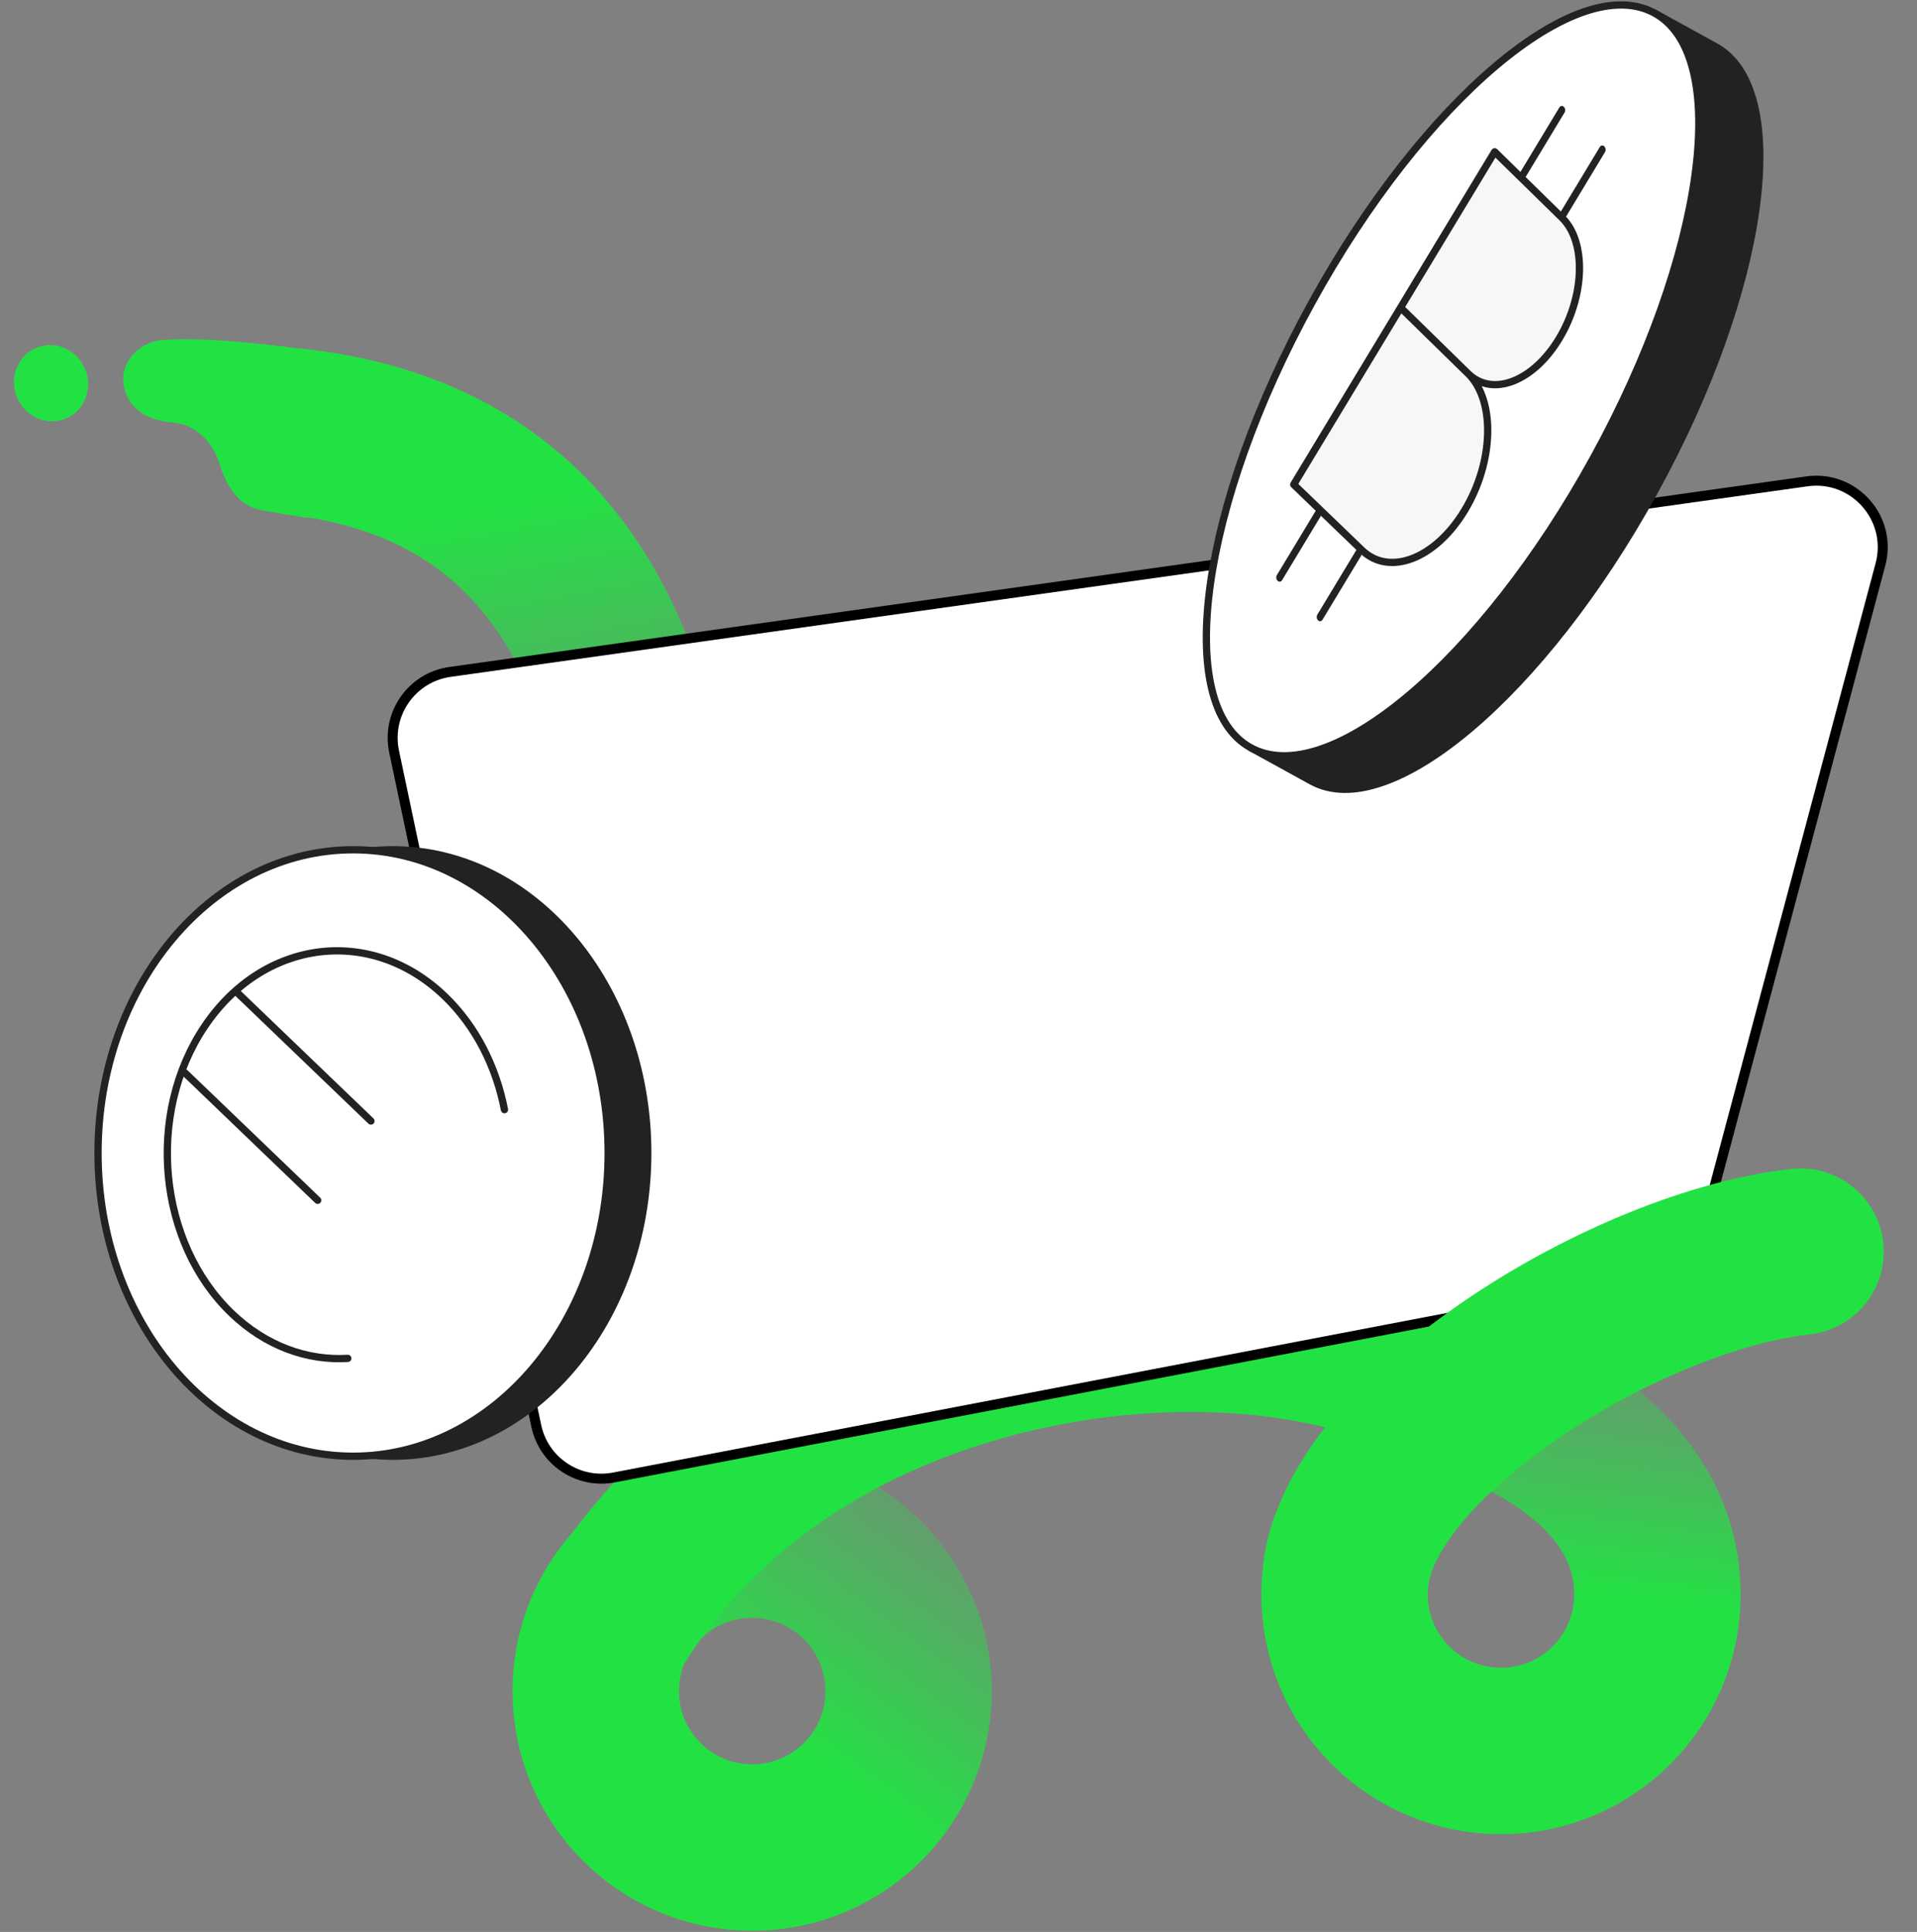
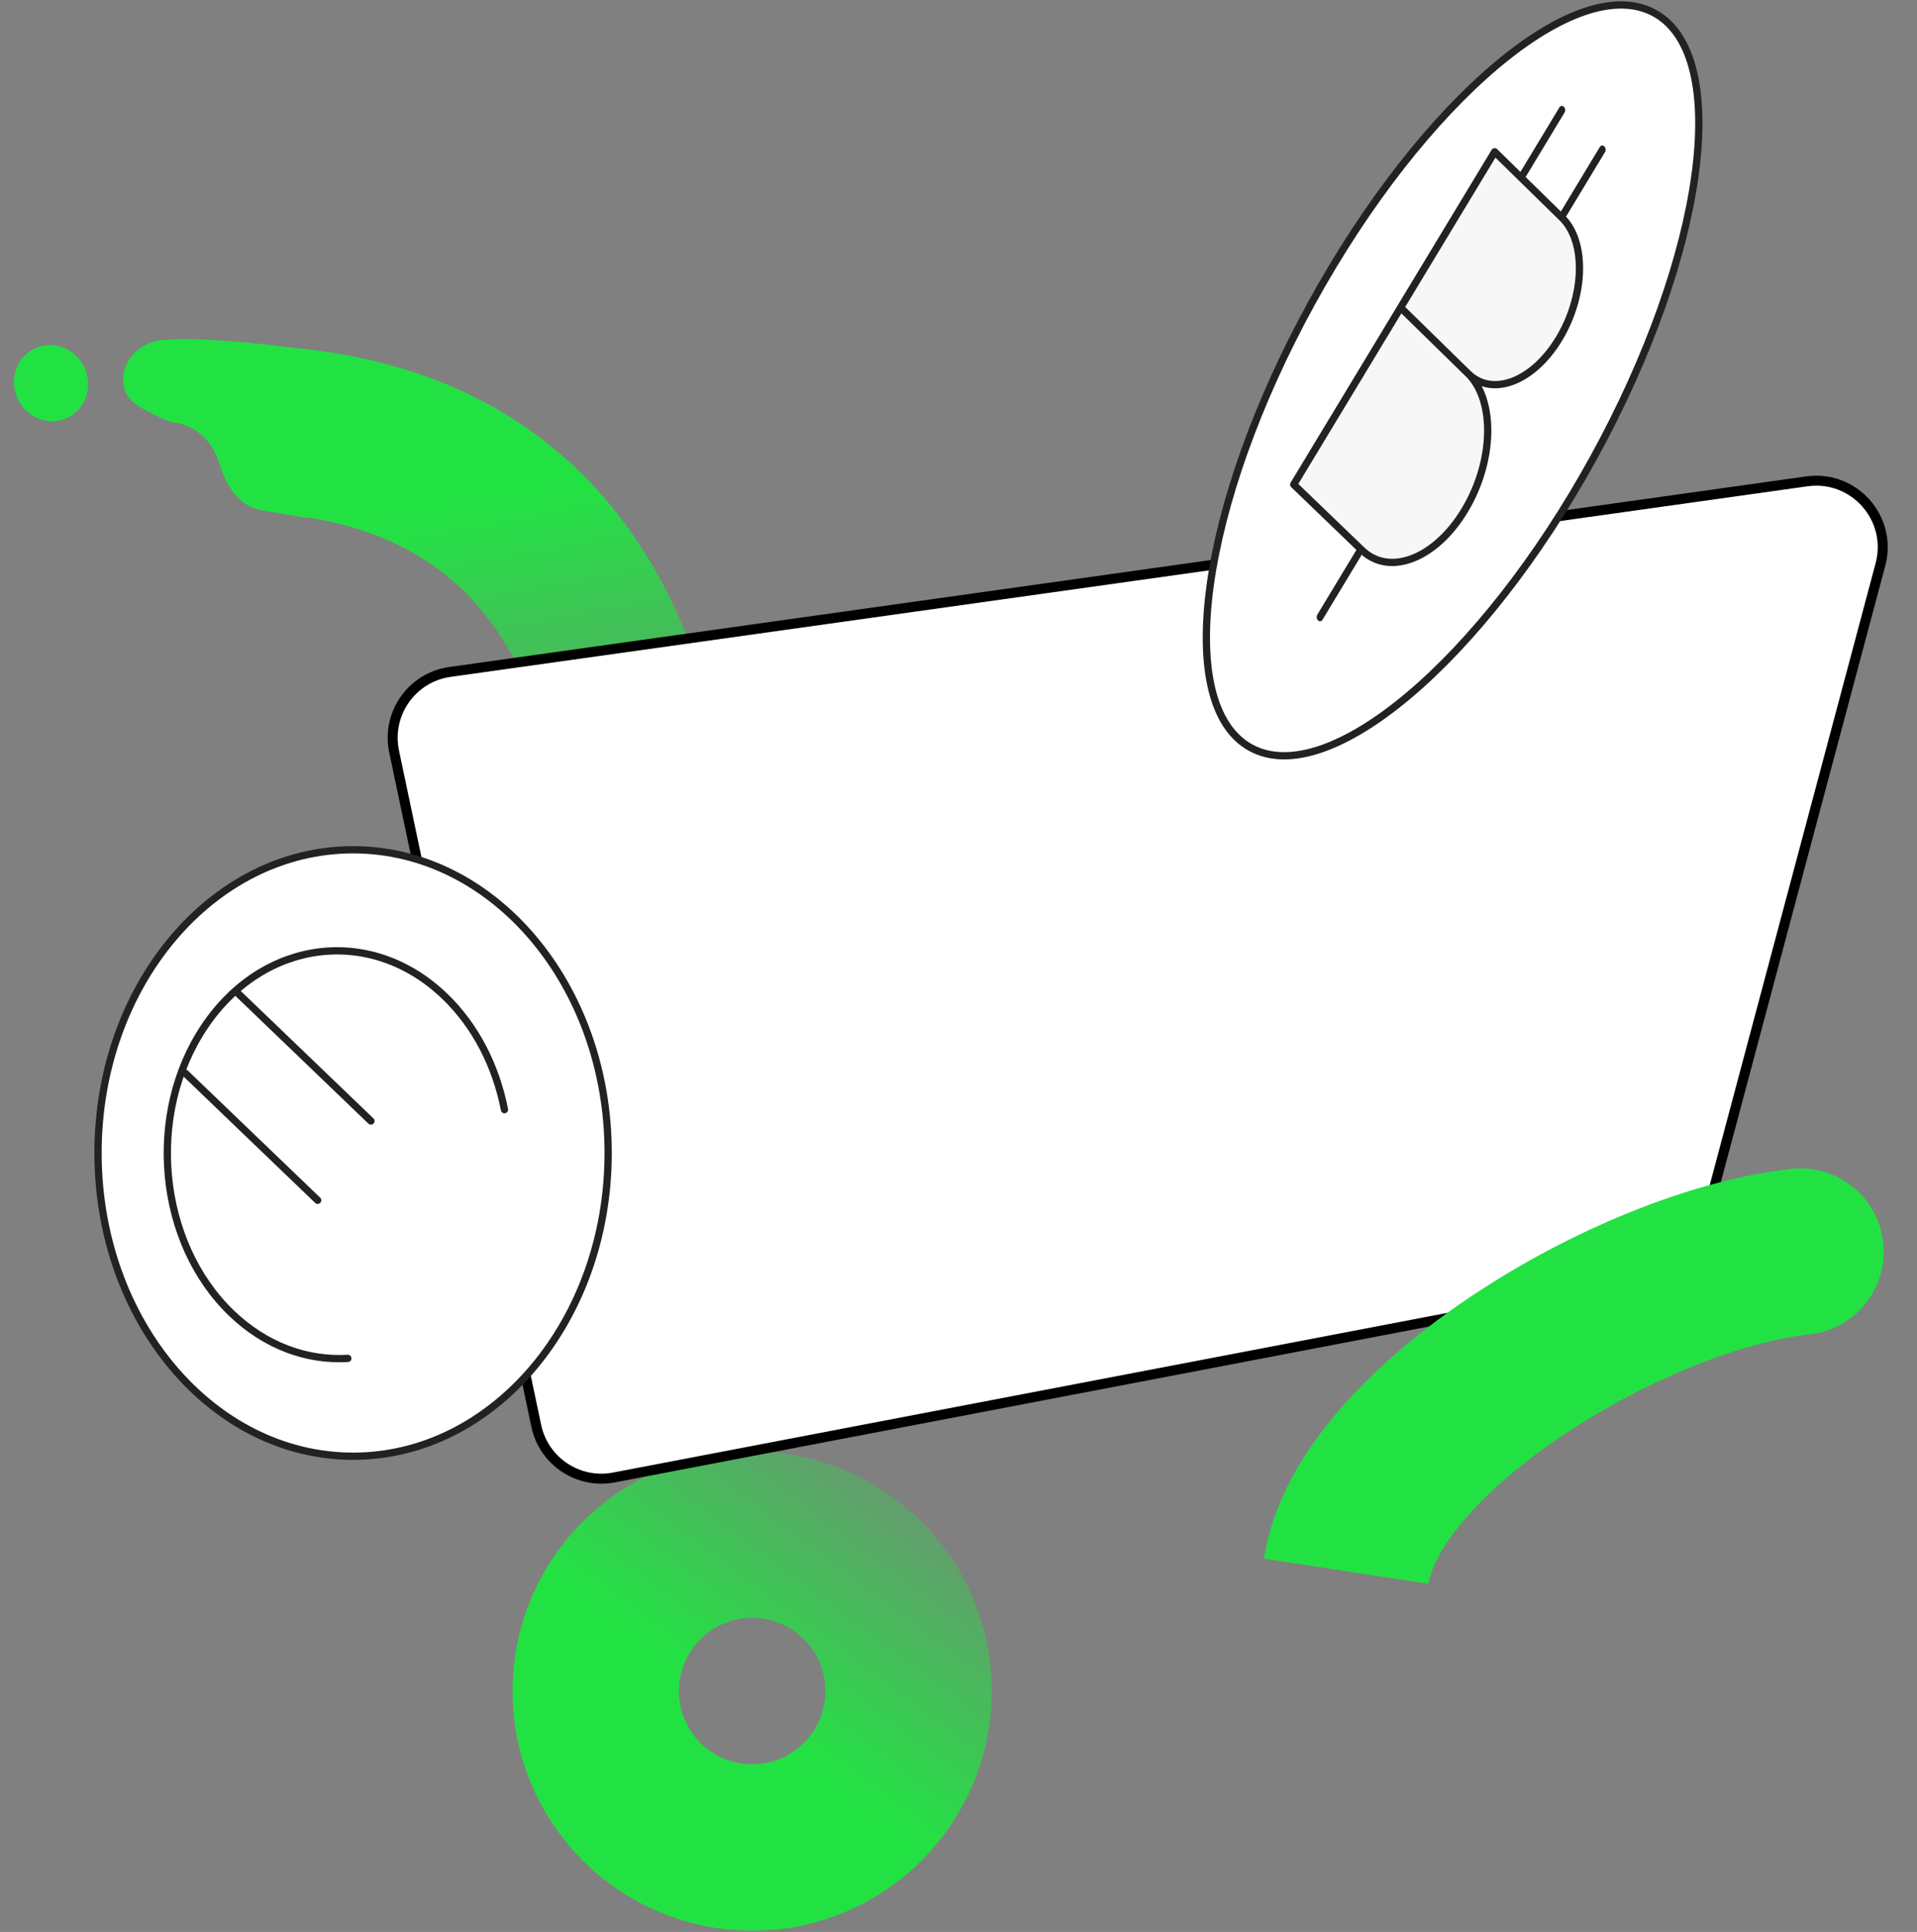
<svg xmlns="http://www.w3.org/2000/svg" width="528" height="532" viewBox="0 0 528 532" fill="none">
  <rect x="0" y="0" width="528" height="532" fill="#808080" stroke="none" />
  <g clip-path="url(#clip0_435_3647)">
    <circle cx="207.167" cy="465.671" r="43.083" stroke="url(#paint0_linear_435_3647)" stroke-width="45.833" />
-     <path d="M168.208 447.338C225.042 354.296 365.292 350.171 408.375 389.129" stroke="#22E243" stroke-width="45.833" />
-     <path d="M409.75 385.004C451 401.962 456.5 425.747 456.5 439.087C456.5 462.882 437.211 482.171 413.417 482.171C389.623 482.171 370.333 462.882 370.333 439.087C370.333 434.109 371.178 429.328 372.731 424.879" stroke="url(#paint1_linear_435_3647)" stroke-width="45.833" />
-     <path d="M45.278 93.585C58.647 92.668 80.427 95.561 93.375 97.533C93.375 97.533 109.465 98.18 105.73 125.134C102.818 146.14 83.232 142.368 83.232 142.368L72.532 140.6C69.073 139.974 66.631 138.503 64.727 136.127C62.838 133.933 61.506 130.98 60.494 127.804C59.552 124.814 57.991 122.063 55.778 120.048C53.572 117.991 50.701 116.487 47.346 116.334C44.018 116.028 41.073 115.149 38.74 113.522C36.413 111.87 34.695 109.458 34.107 106.354C33.52 103.249 34.382 100.238 36.405 97.869C38.412 95.468 41.585 93.768 45.278 93.585Z" fill="#22E243" />
+     <path d="M45.278 93.585C58.647 92.668 80.427 95.561 93.375 97.533C93.375 97.533 109.465 98.18 105.73 125.134C102.818 146.14 83.232 142.368 83.232 142.368L72.532 140.6C69.073 139.974 66.631 138.503 64.727 136.127C62.838 133.933 61.506 130.98 60.494 127.804C59.552 124.814 57.991 122.063 55.778 120.048C53.572 117.991 50.701 116.487 47.346 116.334C36.413 111.87 34.695 109.458 34.107 106.354C33.52 103.249 34.382 100.238 36.405 97.869C38.412 95.468 41.585 93.768 45.278 93.585Z" fill="#22E243" />
    <path d="M16.027 115.865C10.494 116.824 5.129 112.967 4.044 107.252C2.959 101.537 6.566 96.128 12.099 95.17C17.632 94.212 22.997 98.068 24.082 103.783C25.167 109.498 21.561 114.907 16.027 115.865Z" fill="#22E243" />
    <path d="M176 375.379C176 320.379 217.708 132.462 79.75 118.712" stroke="url(#paint2_linear_435_3647)" stroke-width="45.833" />
    <path d="M147.701 392.629L108.55 206.965C106.36 196.576 113.425 186.504 123.94 185.027L497.67 132.55C510.668 130.725 521.317 142.75 517.933 155.431L468.978 338.909C467.164 345.706 461.62 350.866 454.71 352.189L169.086 406.853C159.273 408.731 149.763 402.405 147.701 392.629Z" fill="white" stroke="black" stroke-width="2.75" />
    <path d="M498.408 367.451C510.99 366.075 520.073 354.76 518.697 342.179C517.321 329.597 506.006 320.513 493.425 321.89L495.917 344.67L498.408 367.451ZM370.792 432.67L393.445 436.135C394.03 432.307 396.736 426.145 403.611 418.172C410.273 410.446 419.624 402.457 430.723 395.039C453.319 379.936 479.631 369.505 498.408 367.451L495.917 344.67L493.425 321.89C465.269 324.969 431.998 339.059 405.254 356.933C391.683 366.004 378.925 376.617 368.901 388.241C359.09 399.619 350.532 413.555 348.138 429.206L370.792 432.67Z" fill="#22E243" />
-     <path fill-rule="evenodd" clip-rule="evenodd" d="M361.25 215.112L344.459 205.876L345.551 203.89C332.927 184.828 342.035 136.588 368.968 87.625C395.9 38.663 431.767 5.139 454.624 5.596L455.717 3.611L472.508 12.847C493.924 24.627 486.384 79.505 455.681 135.323C424.979 191.139 382.666 226.892 361.25 215.112Z" fill="#222222" stroke="#222222" stroke-width="2" stroke-linecap="round" stroke-linejoin="round" />
    <path fill-rule="evenodd" clip-rule="evenodd" d="M344.46 205.877C323.045 194.097 330.585 139.216 361.287 83.4C391.99 27.583 434.302 -8.168 455.718 3.612C477.134 15.392 469.595 70.27 438.892 126.087C408.19 181.904 365.876 217.657 344.46 205.877Z" fill="white" stroke="#222222" stroke-width="2" stroke-linecap="round" stroke-linejoin="round" />
    <path fill-rule="evenodd" clip-rule="evenodd" d="M404.342 102.85C411.919 110.265 411.498 127.149 403.397 140.556C395.296 153.964 382.583 158.819 375.006 151.404L356.326 133.426L411.683 41.806L430.248 59.974C436.944 66.526 436.568 81.426 429.409 93.275C422.25 105.123 411.025 109.407 404.336 102.861L386.284 85.196" fill="#F7F7F7" />
    <path d="M404.342 102.85C411.919 110.265 411.498 127.149 403.397 140.556C395.296 153.964 382.583 158.819 375.006 151.404L356.326 133.426L411.683 41.806L430.248 59.974C436.944 66.526 436.568 81.426 429.409 93.275C422.25 105.123 411.025 109.407 404.336 102.861L386.284 85.196" stroke="#222222" stroke-width="2" stroke-linecap="round" stroke-linejoin="round" />
    <line x1="1" y1="-1" x2="21.513" y2="-1" transform="matrix(0.517 -0.856 0.715 0.699 419.812 49.392)" stroke="#222222" stroke-width="2" stroke-linecap="round" />
    <line x1="1" y1="-1" x2="21.513" y2="-1" transform="matrix(0.517 -0.856 0.715 0.699 430.949 60.288)" stroke="#222222" stroke-width="2" stroke-linecap="round" />
-     <line x1="1" y1="-1" x2="21.513" y2="-1" transform="matrix(0.517 -0.856 0.715 0.699 352.6 160.629)" stroke="#222222" stroke-width="2" stroke-linecap="round" />
    <line x1="1" y1="-1" x2="21.513" y2="-1" transform="matrix(0.517 -0.856 0.715 0.699 363.738 171.517)" stroke="#222222" stroke-width="2" stroke-linecap="round" />
-     <path d="M108.162 234C146.86 234 178.414 271.274 178.414 317.5C178.414 363.726 146.86 401 108.162 401C69.464 400.999 37.91 363.726 37.91 317.5C37.91 271.274 69.464 234 108.162 234Z" fill="#222222" stroke="#222222" stroke-width="2" />
    <path d="M97.252 234C135.949 234 167.504 271.274 167.504 317.5C167.504 363.726 135.949 401 97.252 401C58.554 400.999 27 363.726 27 317.5C27 271.274 58.554 234 97.252 234Z" fill="white" stroke="#222222" stroke-width="2" />
    <path d="M138.946 305.565C136.627 293.676 131.071 282.574 122.475 274.321C102.171 254.827 72.538 258.562 56.344 282.659C40.149 306.755 43.486 342.144 63.79 361.638C73.209 370.681 84.634 374.725 95.795 374.057" stroke="#222222" stroke-width="2" stroke-linecap="round" stroke-linejoin="round" />
    <path d="M65.637 273.625L102.165 308.695" stroke="#222222" stroke-width="2" stroke-linecap="round" stroke-linejoin="round" />
    <path d="M50.967 295.453L87.495 330.523" stroke="#222222" stroke-width="2" stroke-linecap="round" stroke-linejoin="round" />
  </g>
  <defs>
    <linearGradient id="paint0_linear_435_3647" x1="184.708" y1="456.504" x2="233.776" y2="390.661" gradientUnits="userSpaceOnUse">
      <stop stop-color="#22E243" />
      <stop offset="1" stop-color="#22E243" stop-opacity="0.2" />
    </linearGradient>
    <linearGradient id="paint1_linear_435_3647" x1="416.167" y1="436.796" x2="425.333" y2="367.587" gradientUnits="userSpaceOnUse">
      <stop stop-color="#22E243" />
      <stop offset="1" stop-color="#22E243" stop-opacity="0.2" />
    </linearGradient>
    <linearGradient id="paint2_linear_435_3647" x1="129.25" y1="139.338" x2="146.667" y2="232.838" gradientUnits="userSpaceOnUse">
      <stop stop-color="#22E243" />
      <stop offset="1" stop-color="#22E243" stop-opacity="0.2" />
    </linearGradient>
    <clipPath id="clip0_435_3647">
      <rect width="528" height="532" fill="white" />
    </clipPath>
  </defs>
</svg>